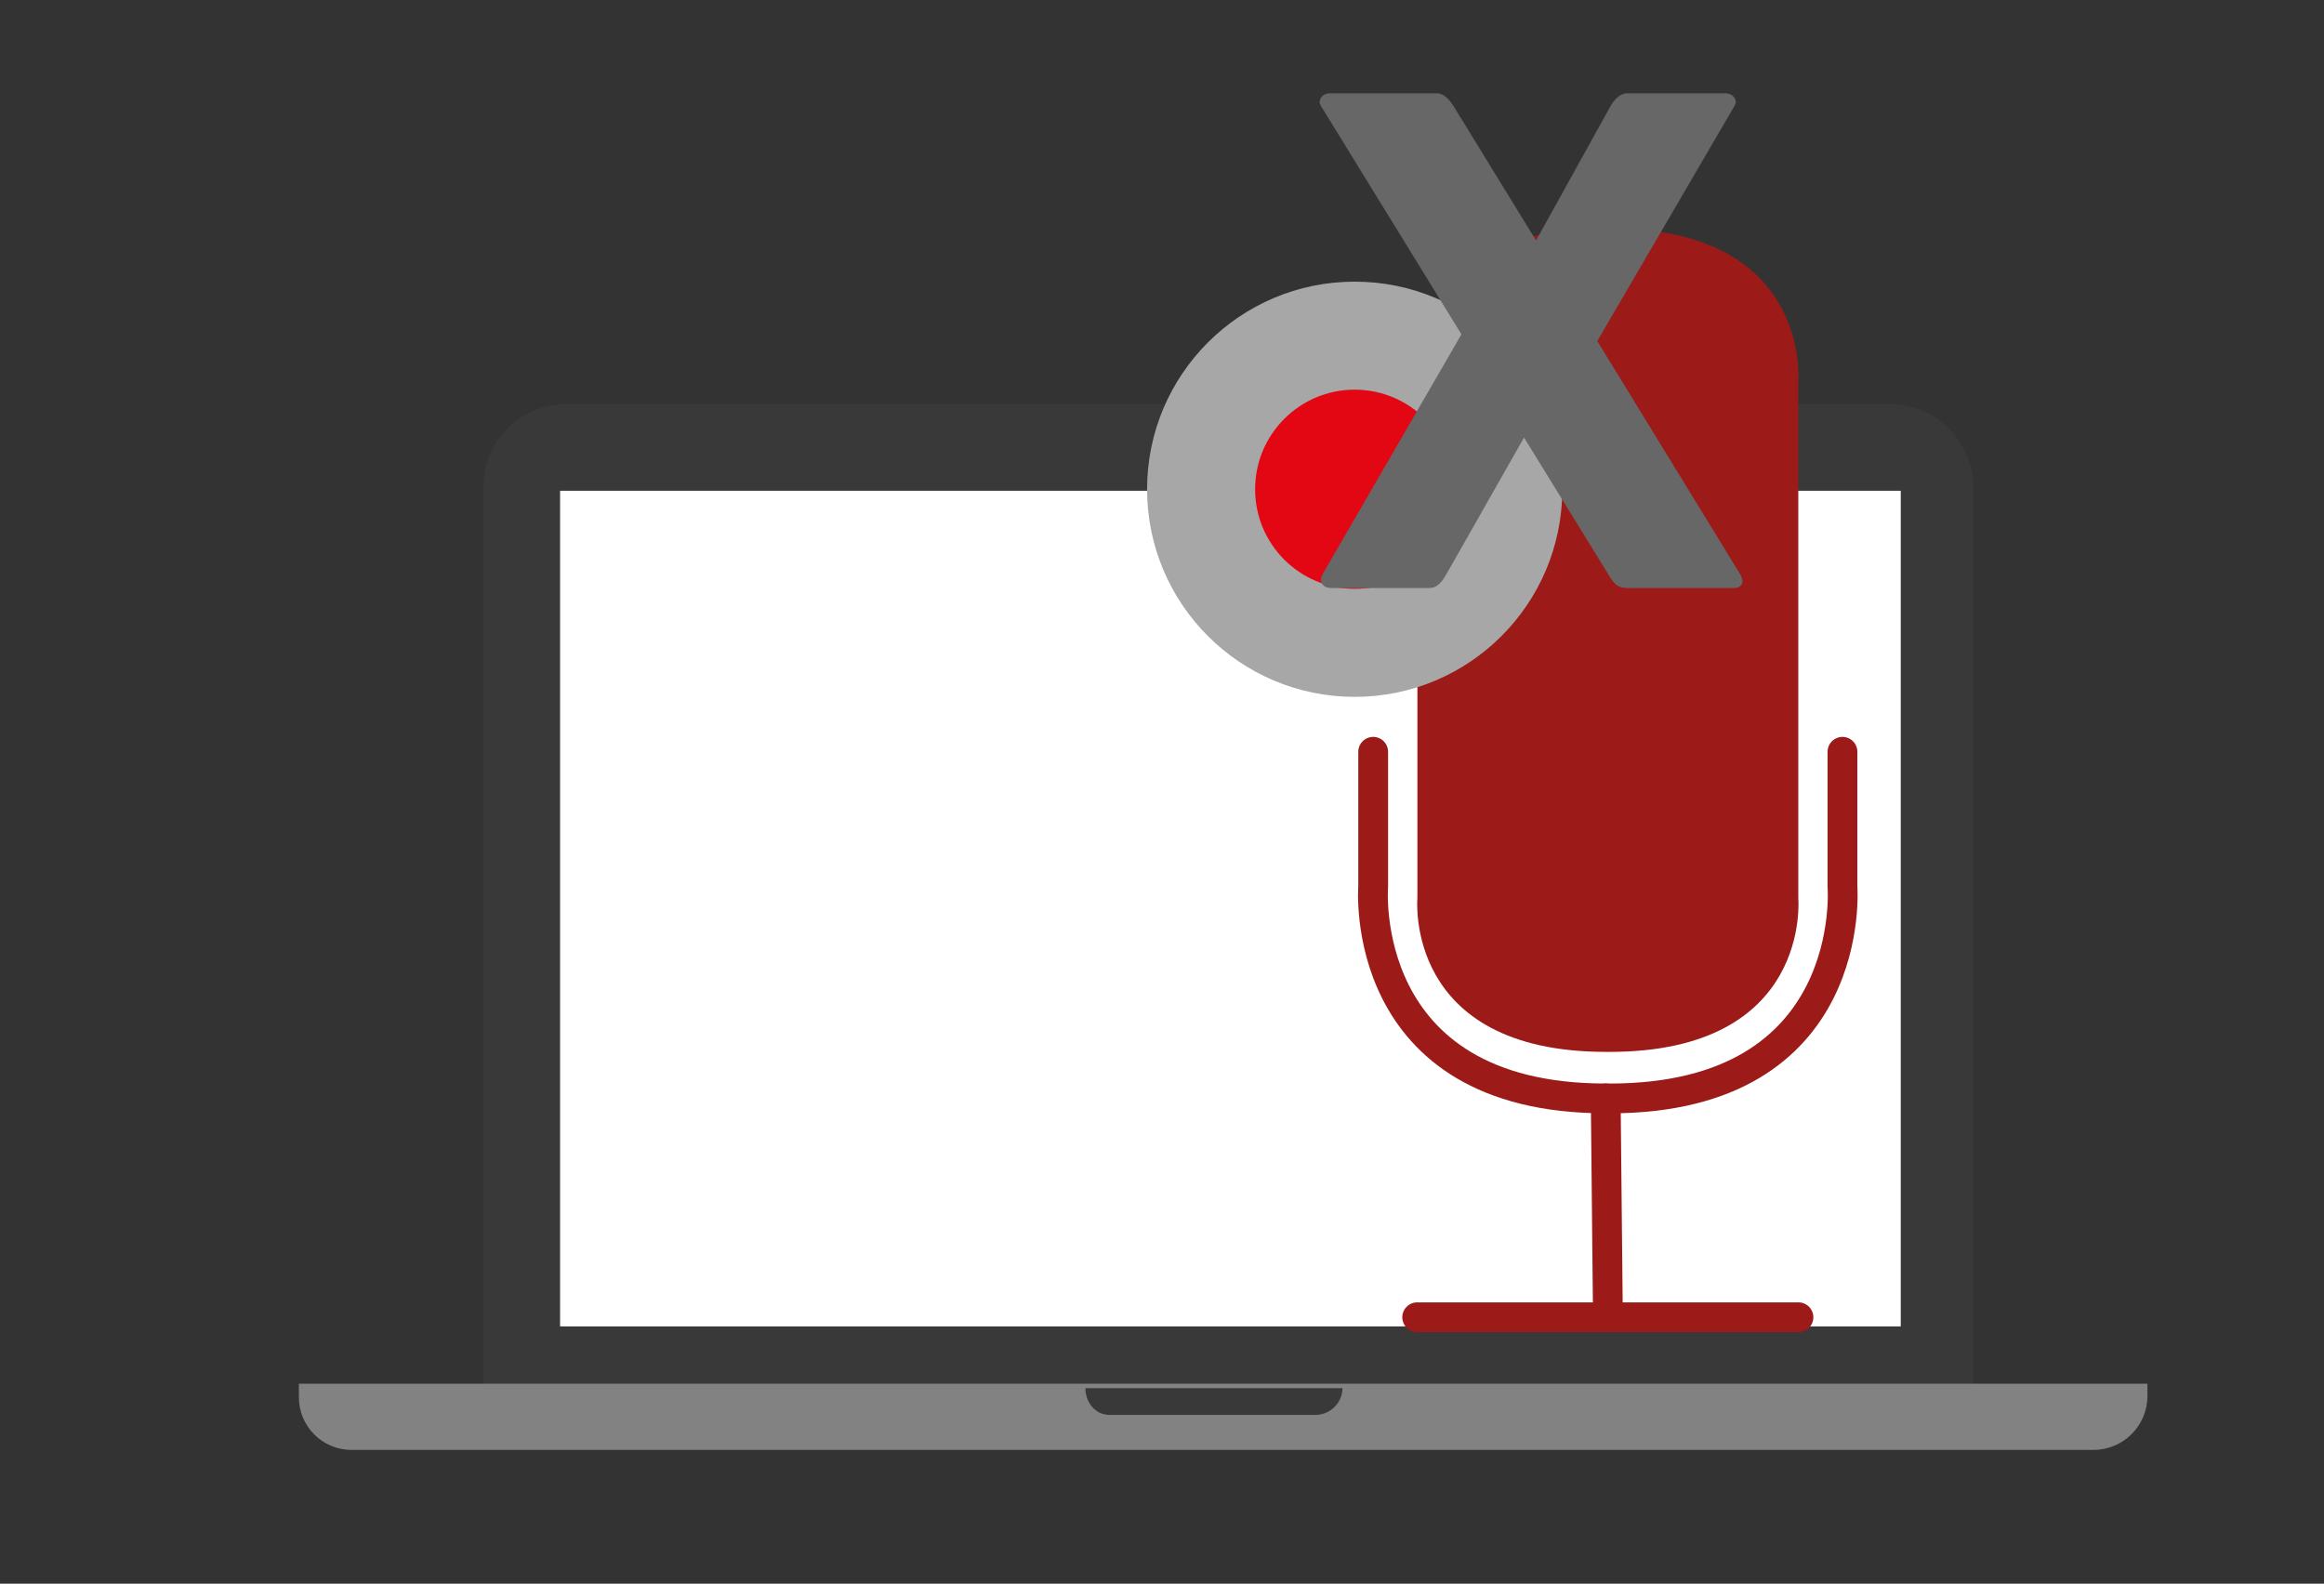
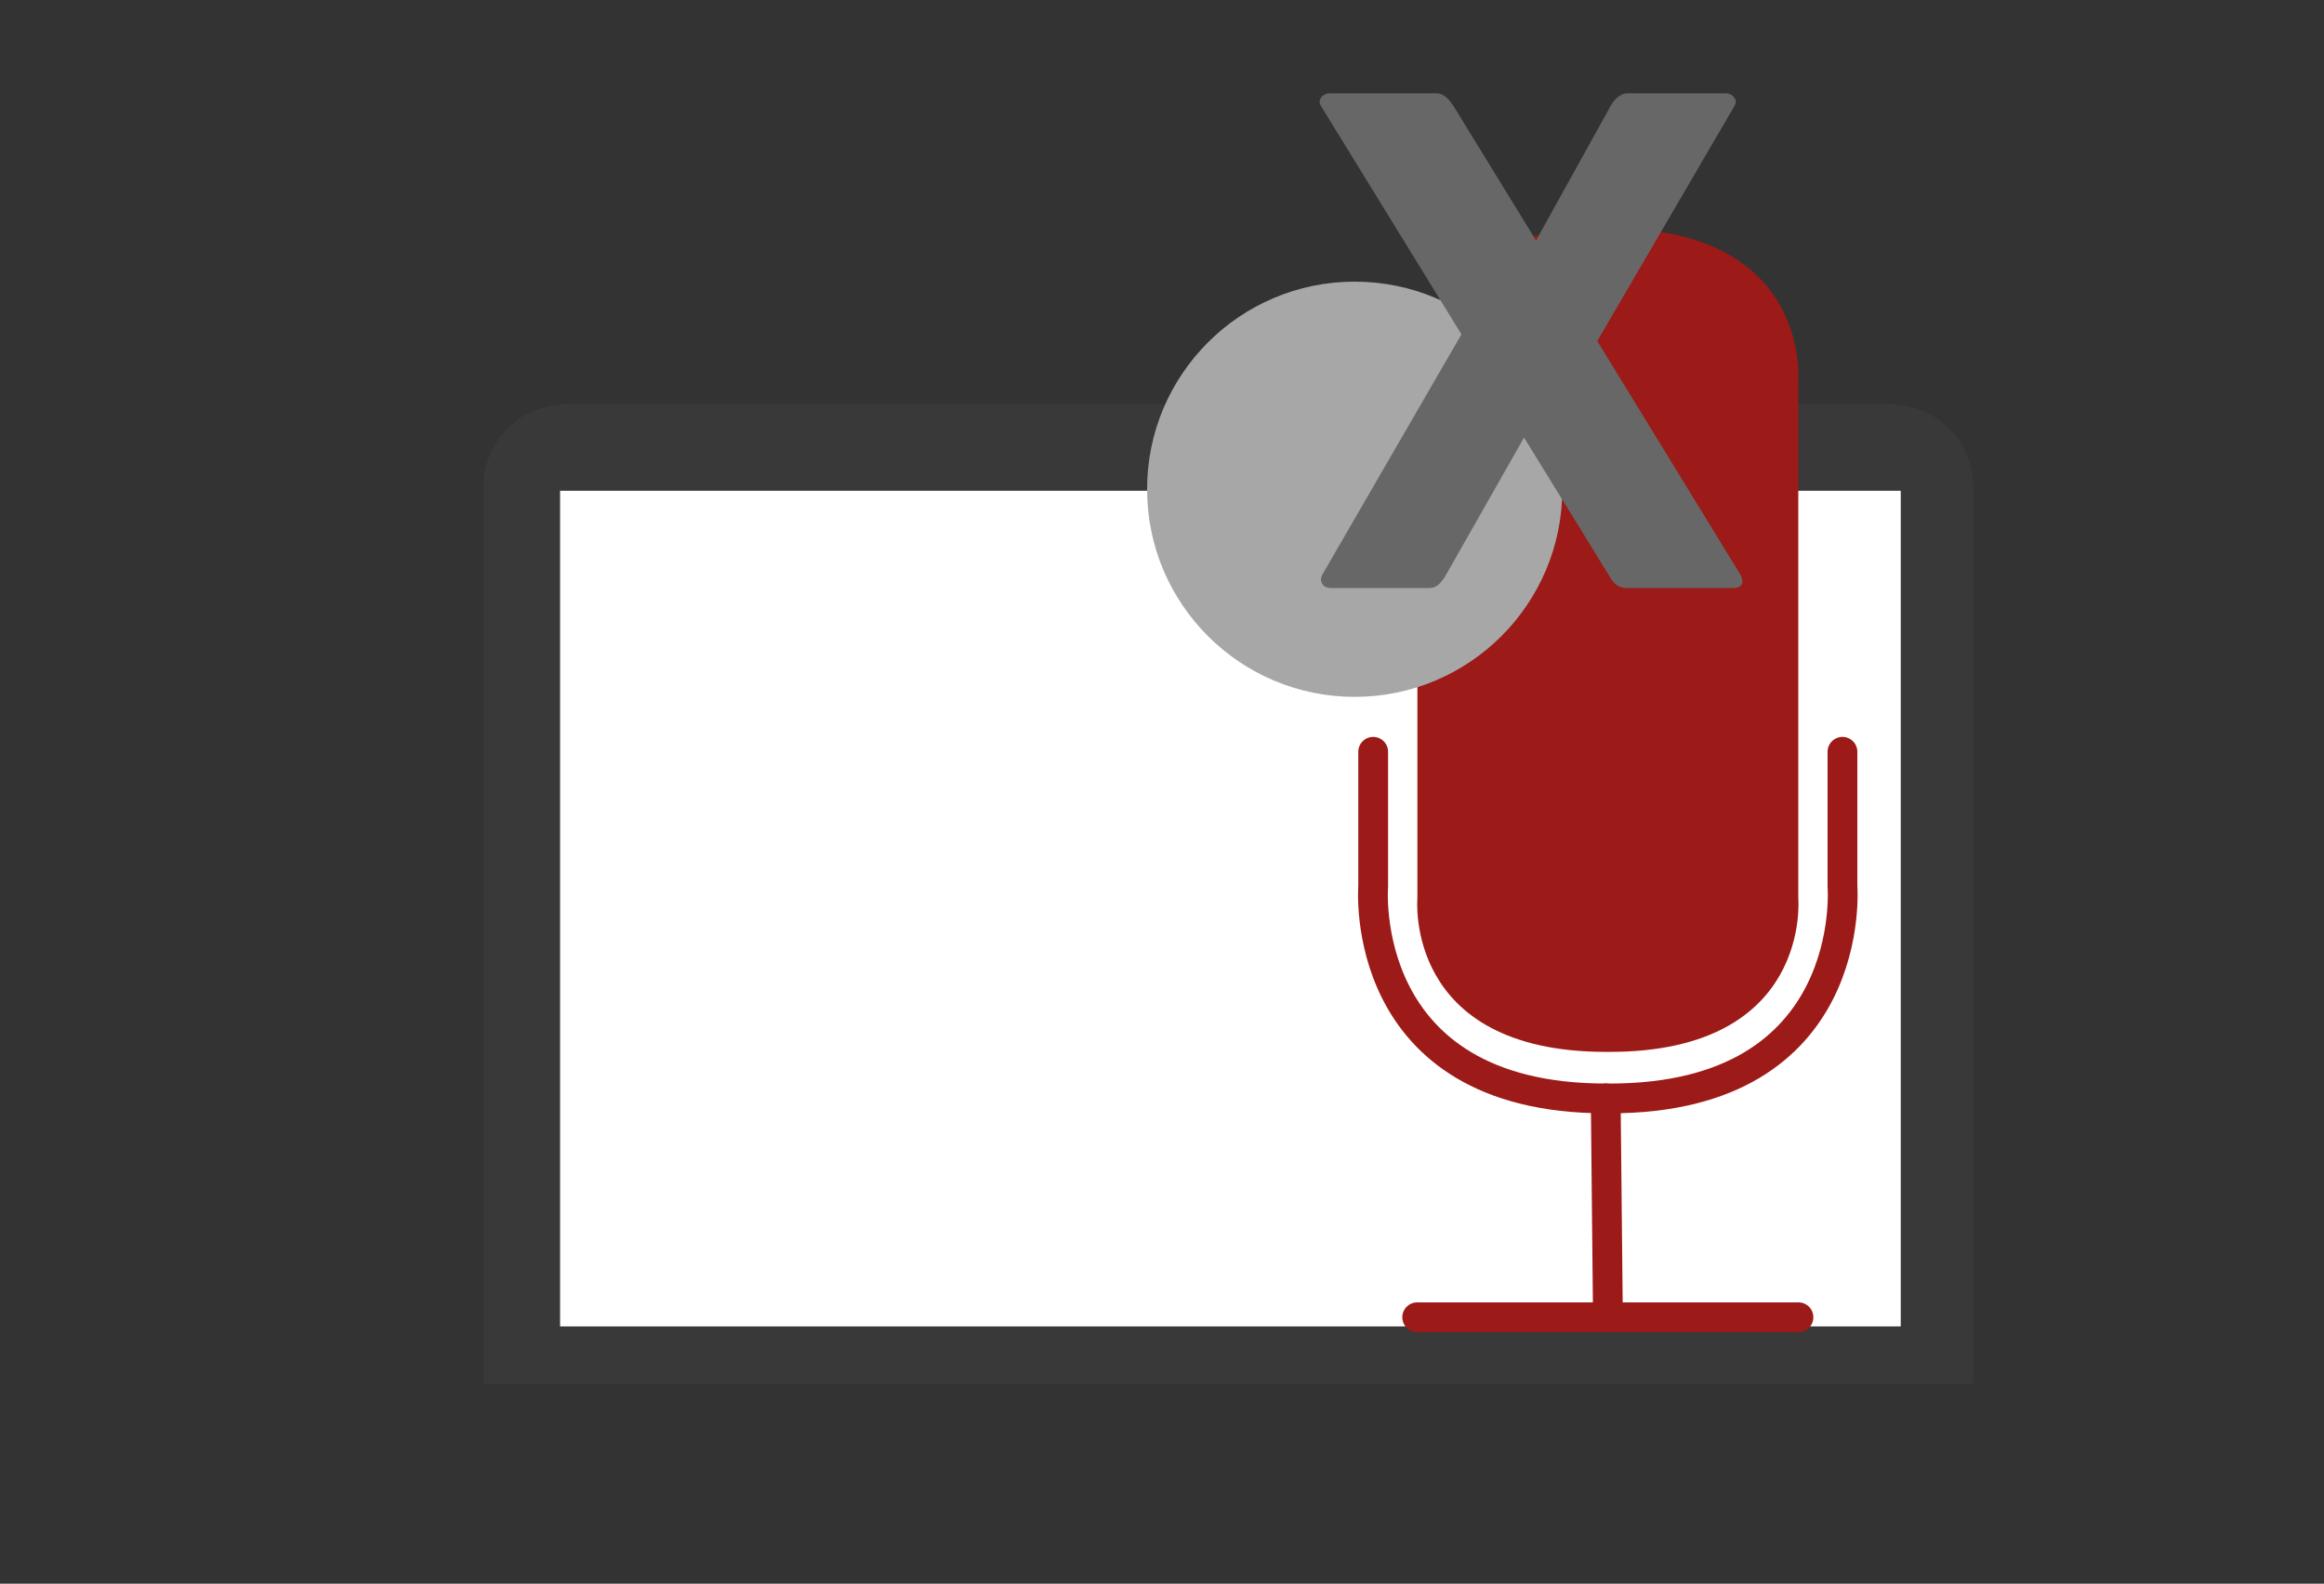
<svg xmlns="http://www.w3.org/2000/svg" version="1.1" x="0px" y="0px" viewBox="0 0 800.94 545.82" style="enable-background:new 0 0 800.94 545.82;" xml:space="preserve">
  <rect x="0" y="0" width="800.94" height="545.82" fill="#333333" stroke="none" />
  <style type="text/css">
	.st0{fill:#C2191A;}
	.st1{fill:#CECECE;}
	.st2{fill:#63140C;}
	.st3{fill:none;stroke:#63140C;stroke-width:14;stroke-miterlimit:10;}
	.st4{fill:#393939;}
	.st5{fill:none;stroke:#828282;stroke-width:16;stroke-miterlimit:10;}
	.st6{fill:#828282;}
	.st7{fill:#FFFFFF;}
	.st8{fill:#9C1A17;stroke:#9C1A17;stroke-width:16;stroke-miterlimit:10;}
	.st9{fill:none;stroke:#9C1A17;stroke-width:16;stroke-miterlimit:10;}
	.st10{fill:#9C1A17;}
	.st11{fill:#9B1915;}
	.st12{fill:#4D4D4D;}
	.st13{fill:#42B8C1;}
	.st14{fill:#E0E0E0;}
	.st15{fill:#F5F5F5;}
	.st16{fill:#CCCCCC;}
	.st17{fill:none;stroke:#C2191A;stroke-width:11;stroke-linecap:round;stroke-miterlimit:10;}
	.st18{fill:none;stroke:#393939;stroke-width:6;stroke-linecap:round;stroke-miterlimit:10;}
	.st19{fill:#9B1915;stroke:#FFFFFF;stroke-width:4;stroke-miterlimit:10;}
	.st20{fill:#C2191A;stroke:#C2191A;stroke-width:2;stroke-miterlimit:10;}
	.st21{fill:none;stroke:#63140C;stroke-width:6;stroke-linecap:square;stroke-linejoin:round;stroke-miterlimit:10;}
	.st22{fill:none;stroke:#63140C;stroke-width:16;stroke-linecap:square;stroke-linejoin:round;stroke-miterlimit:10;}
	.st23{fill:#FFFFFF;stroke:#9C1A17;stroke-width:16;stroke-miterlimit:10;}
	.st24{fill:#9C1A17;stroke:#FFFFFF;stroke-width:6;stroke-linecap:round;stroke-miterlimit:10;}
	.st25{fill:#FFFFFF;stroke:#63140C;stroke-width:16;stroke-miterlimit:10;}
	.st26{fill:none;stroke:#C2191A;stroke-width:16;stroke-miterlimit:10;}
	.st27{fill:#FFFFFF;stroke:#C2191A;stroke-width:16;stroke-miterlimit:10;}
	.st28{fill:none;stroke:#393939;stroke-width:4;stroke-linecap:round;stroke-miterlimit:10;}
	.st29{fill:none;stroke:#63140C;stroke-width:16;stroke-miterlimit:10;}
	.st30{fill:none;stroke:#9B1915;stroke-width:16;stroke-miterlimit:10;}
	.st31{fill:none;stroke:#FFFFFF;stroke-width:16;stroke-miterlimit:10;}
	.st32{fill:#FFFFFF;stroke:#9B1915;stroke-width:16;stroke-miterlimit:10;}
	.st33{fill:#63140C;stroke:#FFFFFF;stroke-width:14;stroke-miterlimit:10;}
	.st34{fill:#9B1915;stroke:#FFFFFF;stroke-width:16;stroke-miterlimit:10;}
	.st35{fill:none;stroke:#FFFFFF;stroke-width:16;stroke-linecap:round;stroke-miterlimit:10;}
	.st36{fill-rule:evenodd;clip-rule:evenodd;fill:#CECECE;}
	.st37{fill-rule:evenodd;clip-rule:evenodd;fill:#C2191A;}
	.st38{fill:none;stroke:#828282;stroke-width:16;stroke-linecap:round;stroke-miterlimit:10;}
	.st39{fill:none;stroke:#9C1A17;stroke-width:10.264;stroke-linecap:round;stroke-miterlimit:10;}
	.st40{fill:#A7A7A7;}
	.st41{fill:#E30613;}
	.st42{fill:#676767;}
</style>
  <g id="Ebene_2">
</g>
  <g id="Layer_1">
    <path class="st4" d="M195.12,139.32h456.37c15.77,0,28.55,12.78,28.55,28.55v0v309.11H166.56V167.87   C166.56,152.1,179.35,139.32,195.12,139.32L195.12,139.32z" />
-     <path class="st6" d="M103.02,476.88h637.06v4.25c0,10.26-8.31,18.57-18.57,18.57l0,0H121.13c-10.01,0-18.12-8.11-18.12-18.12l0,0   V476.88z" />
-     <path class="st4" d="M462.69,478.42c-0.09,5.02-4.11,9.08-9.13,9.22h-71.18c-5.15,0-8.31-4.61-8.31-9.21L462.69,478.42z" />
    <rect x="193.03" y="169.14" class="st7" width="462.04" height="288" />
    <g>
      <path class="st10" d="M488.49,221.11v88.47c0,0-4.8,52.95,65.05,52.95h1.17c69.84,0,65.05-52.95,65.05-52.95v-88.47v-1.04V131.6    c0,0,4.8-52.95-65.05-52.95h-1.17c-69.84,0-65.05,52.95-65.05,52.95v88.47" />
      <path class="st39" d="M473.25,259.1l0,46.35c0,0-5.91,73.12,80.14,73.12h1.45c86.05,0,80.14-73.12,80.14-73.12l0-46.35" />
      <line class="st39" x1="554.12" y1="450.62" x2="553.39" y2="378.56" />
      <line class="st39" x1="488.42" y1="453.99" x2="619.82" y2="453.99" />
    </g>
    <g>
      <circle class="st40" cx="466.88" cy="168.62" r="71.55" />
-       <circle class="st41" cx="466.88" cy="168.62" r="34.32" />
    </g>
    <g>
      <path class="st42" d="M597.53,202.66l-36.49,0c-2.98,0-4.36-0.92-5.97-3.44l-29.83-48.42l-26.85,47.27    c-1.61,2.75-3.21,4.59-5.74,4.59l-33.96,0c-2.29,0-3.44-1.38-3.44-2.98c0-0.46,0.23-1.15,0.46-1.61l47.96-82.84l-48.42-78.71    c-0.23-0.46-0.46-0.92-0.46-1.38c0-1.61,1.61-2.98,3.44-2.98l36.95,0c2.52,0,4.36,2.3,5.74,4.36l28.46,46.36l25.7-46.36    c1.15-2.06,3.21-4.36,5.74-4.36l33.96,0c1.84,0,3.44,1.38,3.44,2.98c0,0.46-0.23,0.92-0.46,1.38l-47.27,81.01l49.34,80.54    c0.46,0.92,0.69,1.61,0.69,2.3C600.51,201.74,599.37,202.66,597.53,202.66z" />
    </g>
  </g>
</svg>